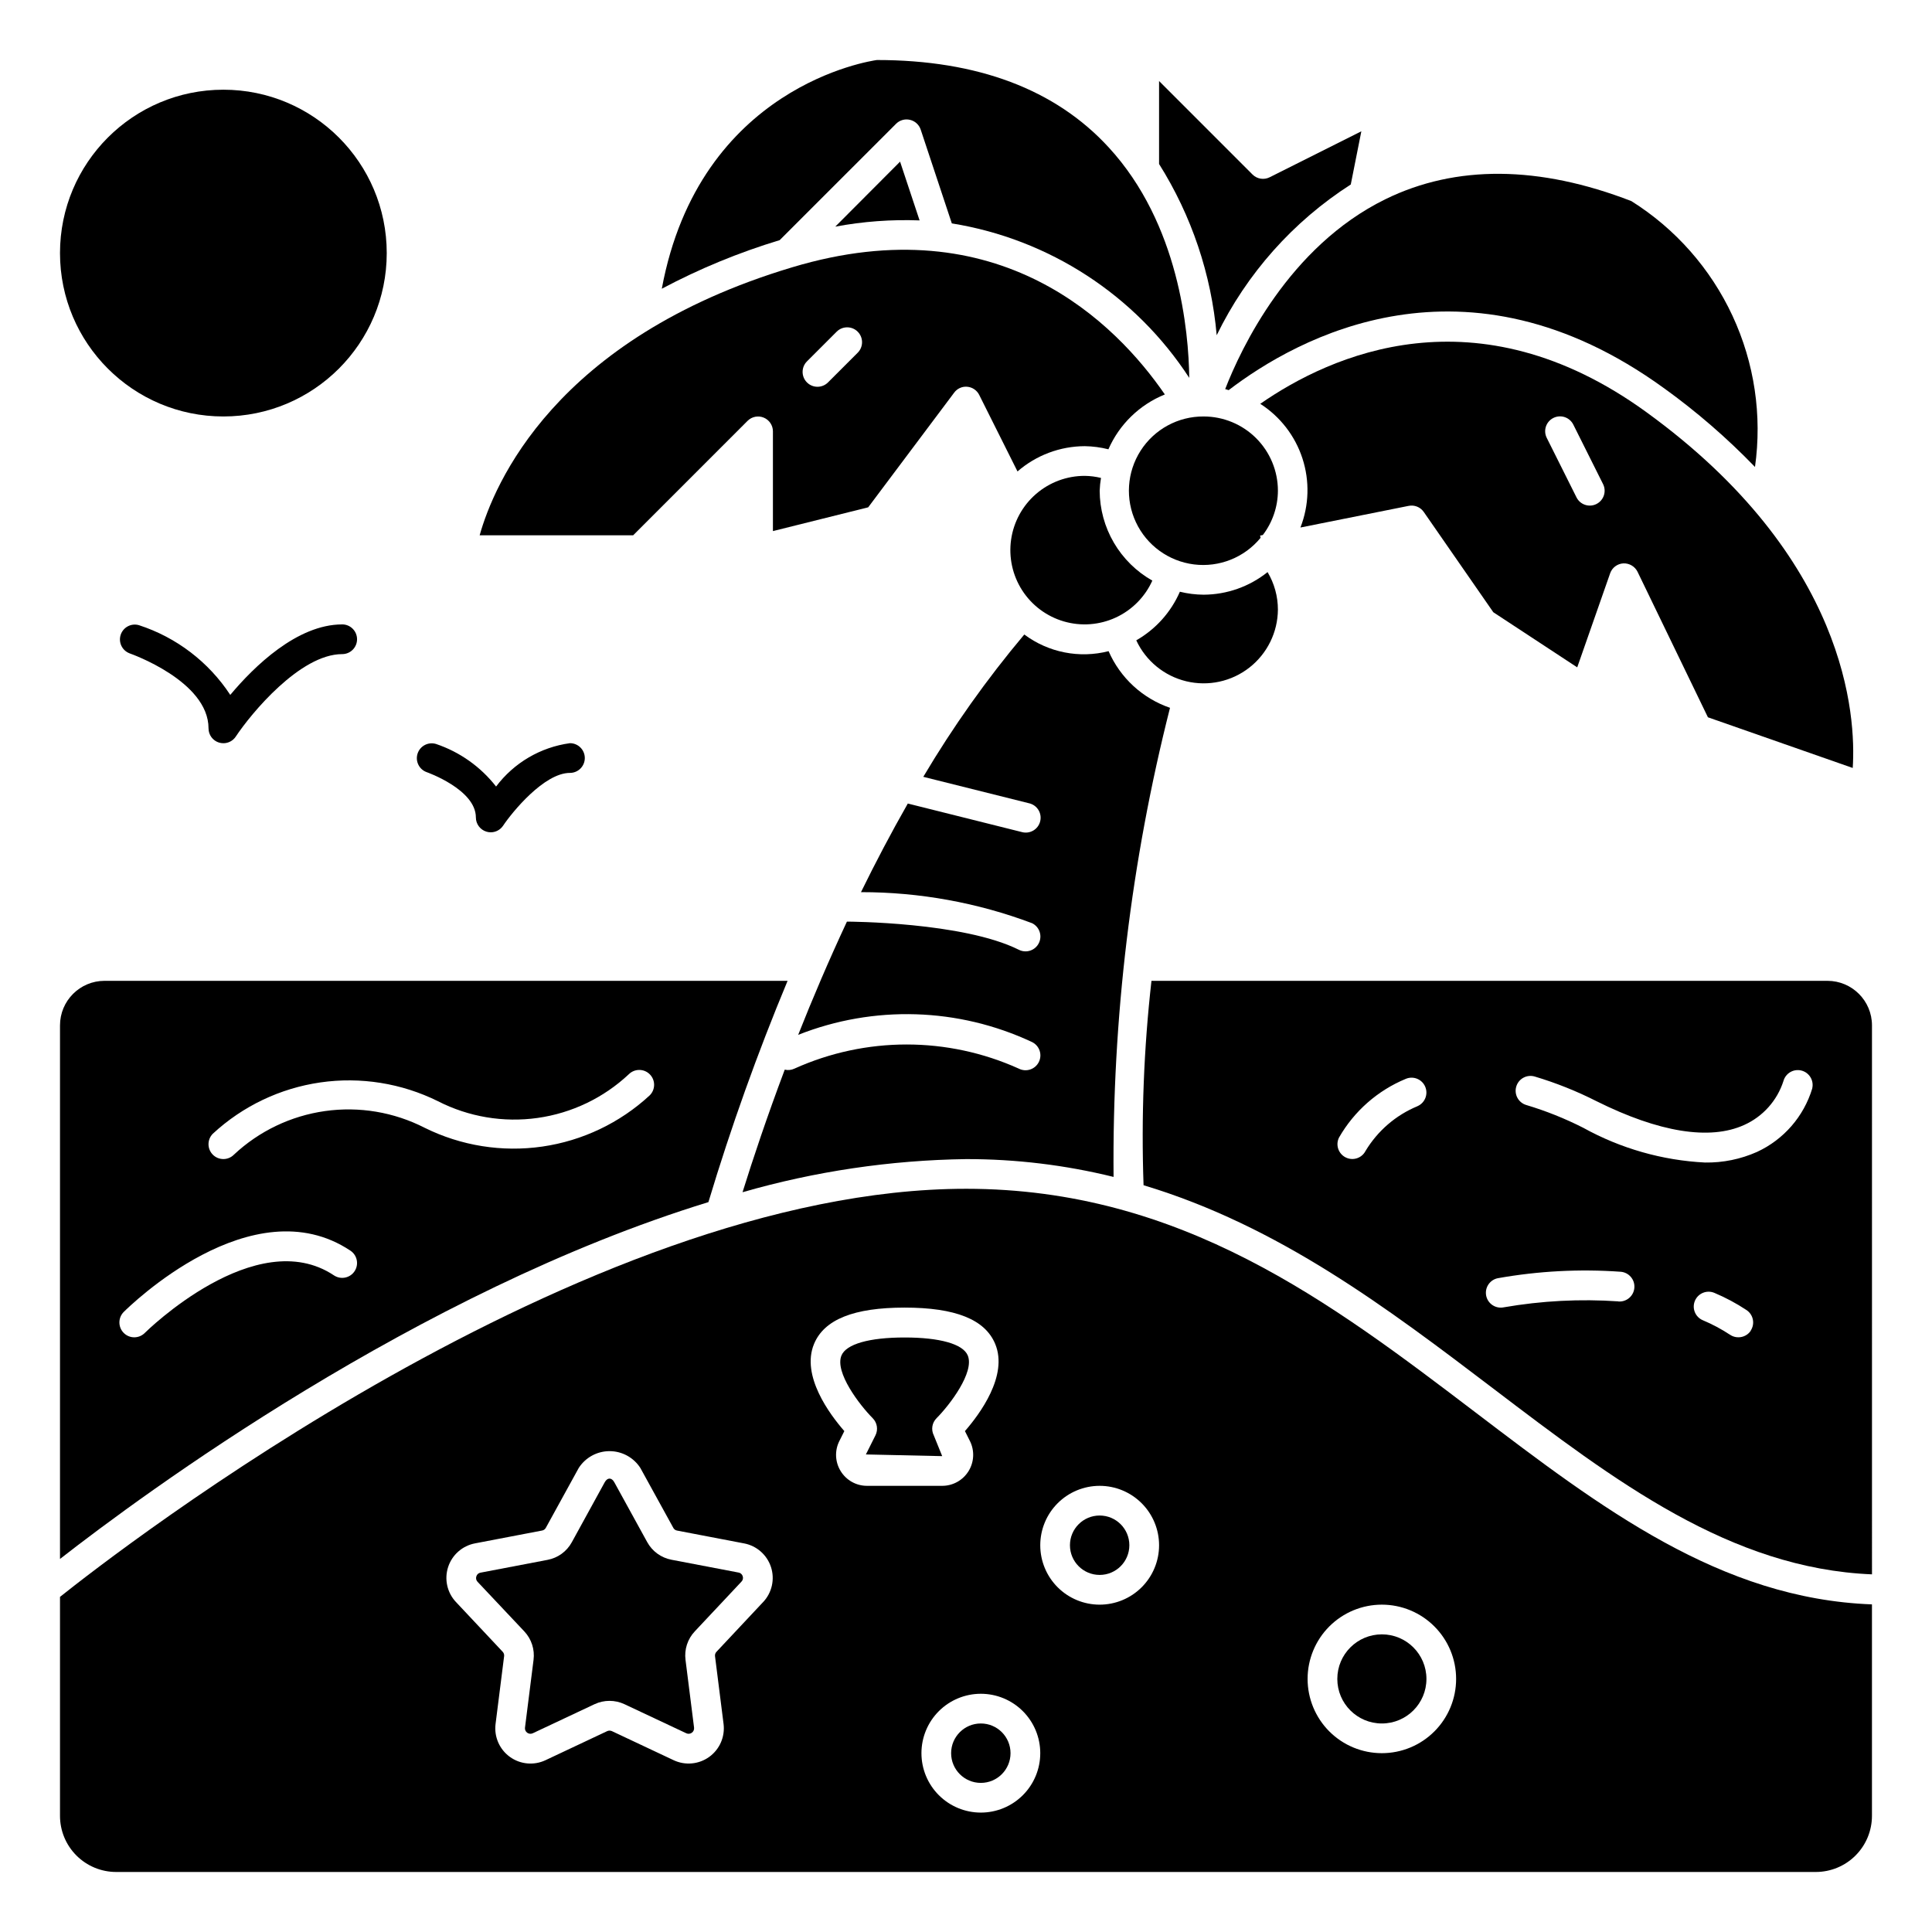
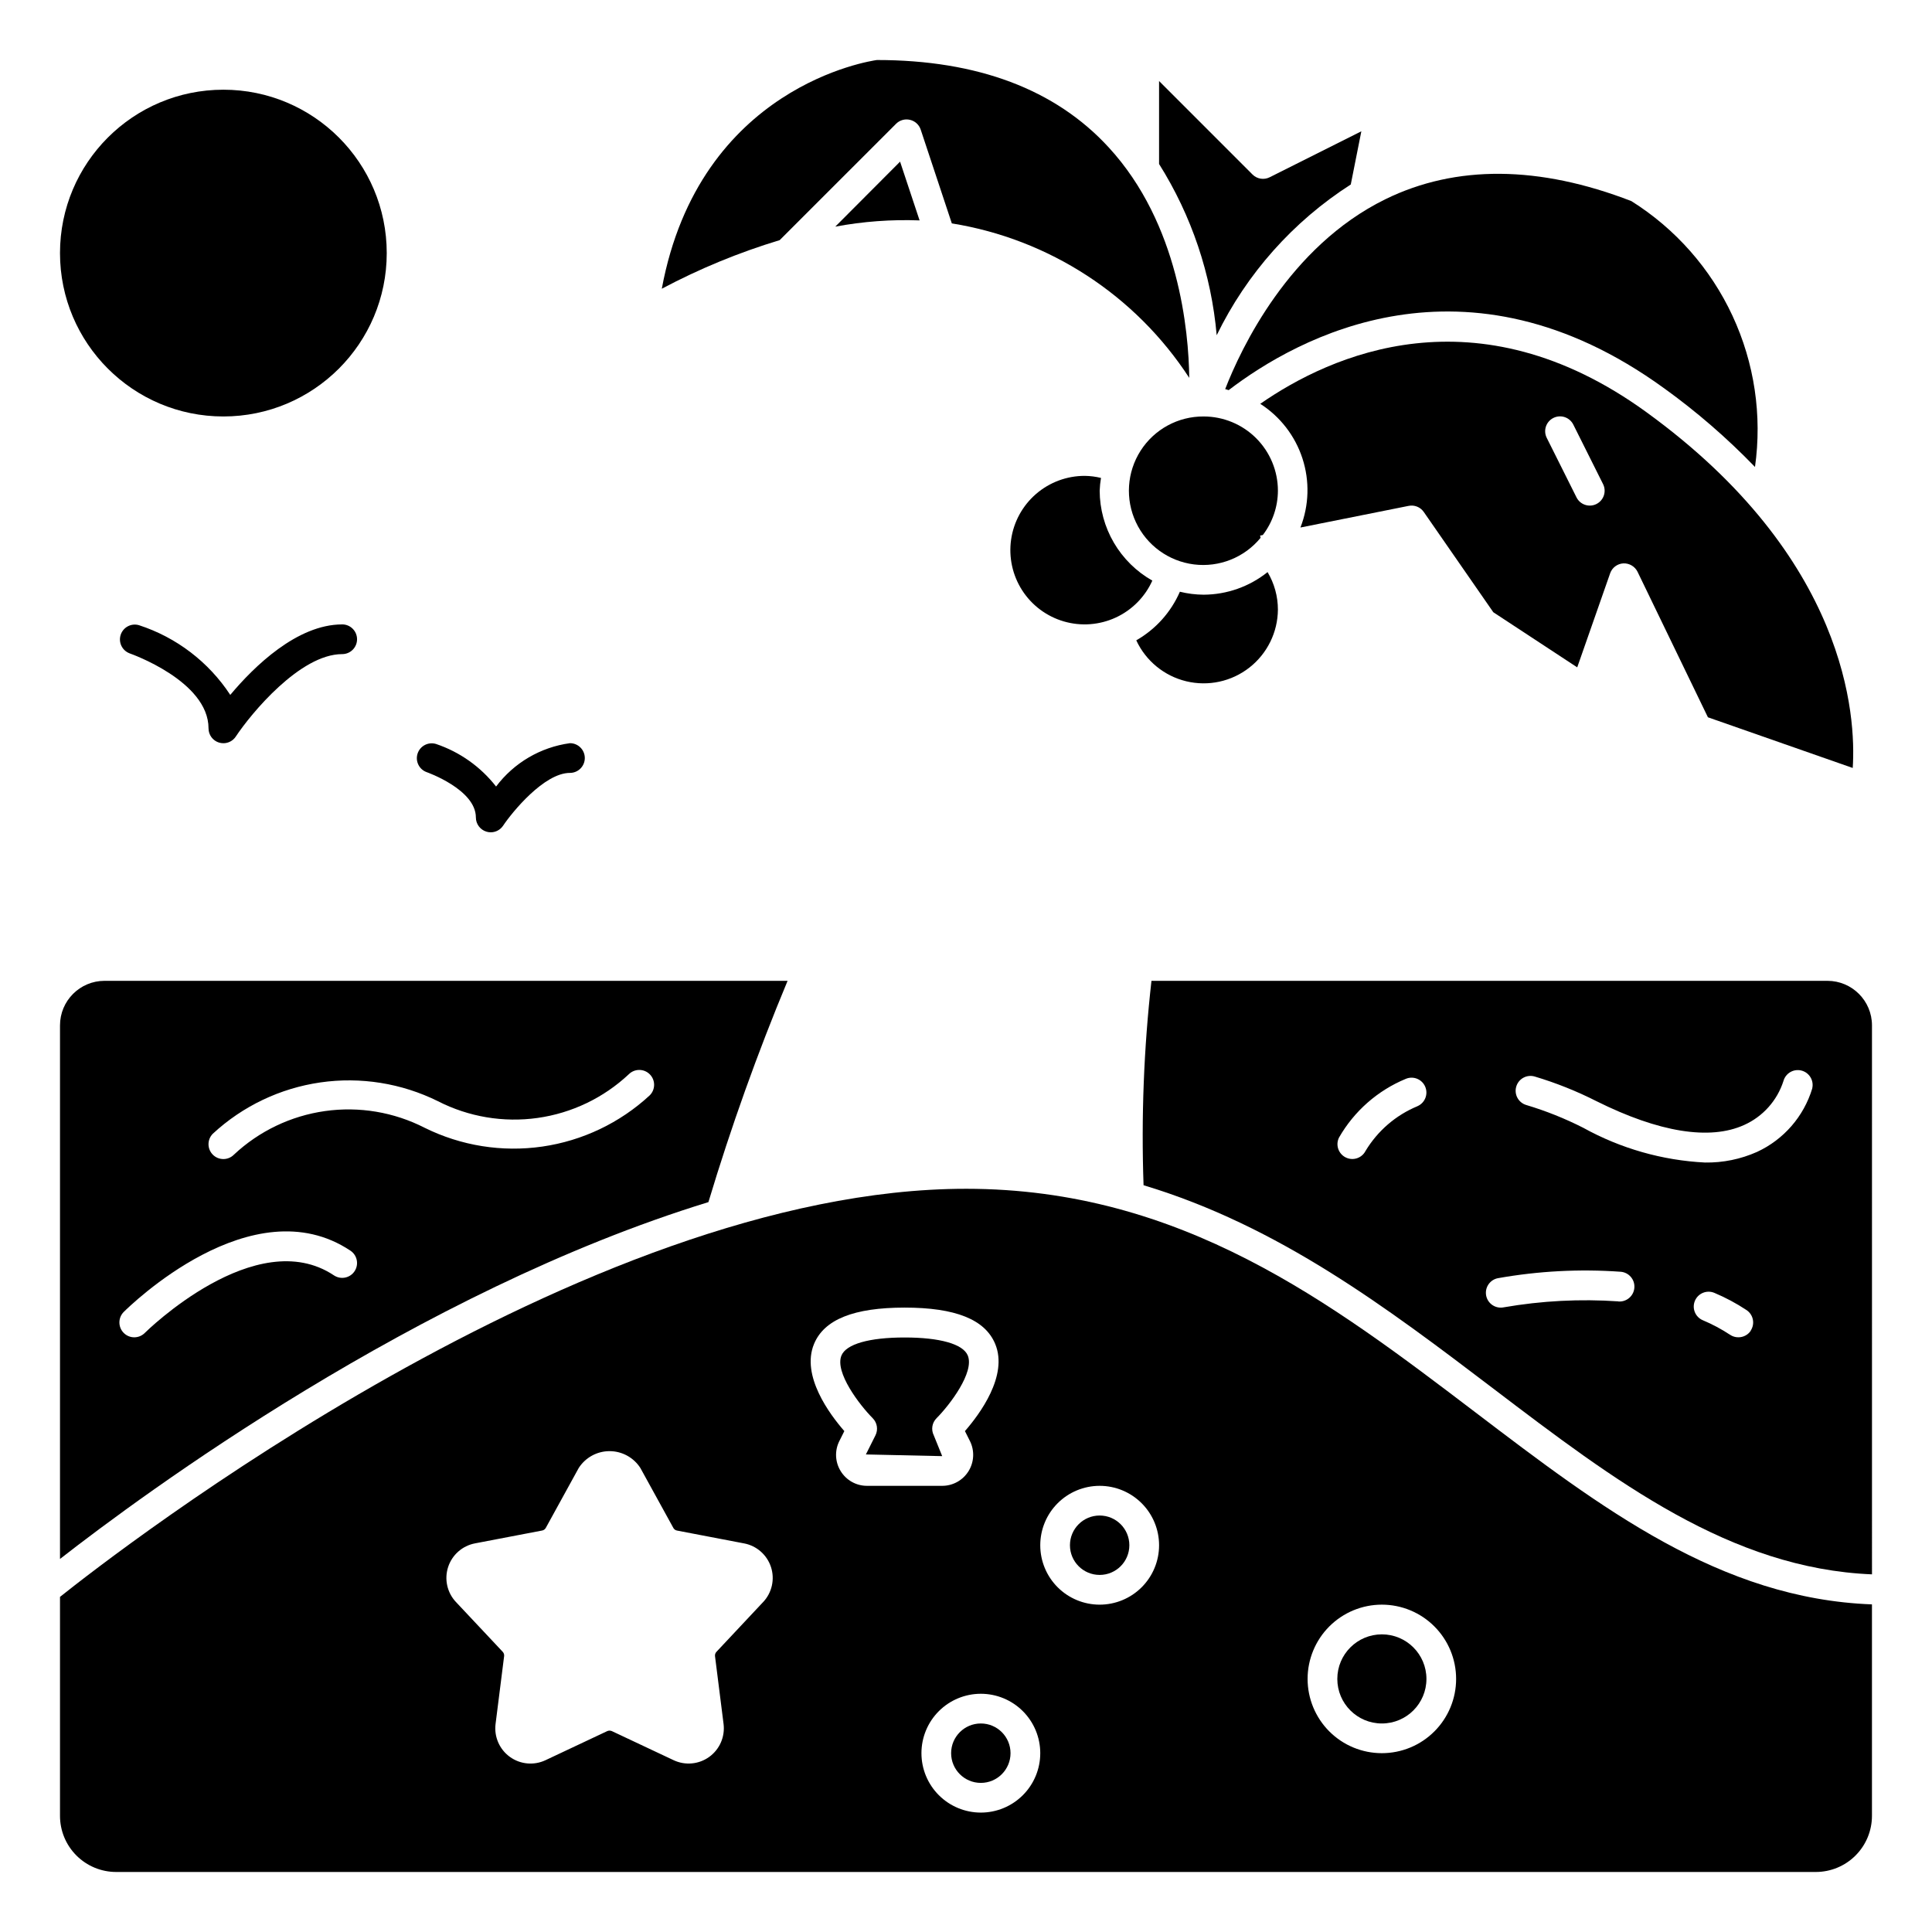
<svg xmlns="http://www.w3.org/2000/svg" fill="#000000" width="800px" height="800px" version="1.1" viewBox="144 144 512 512">
  <g>
    <path d="m203.2 340.96c-0.387 0-0.773-0.055-1.145-0.164-1.66-0.504-2.793-2.035-2.793-3.769 0-12.555-20.711-19.812-20.926-19.883l0.004-0.004c-1.98-0.742-3.019-2.922-2.352-4.93 0.672-2.004 2.805-3.125 4.836-2.531 9.934 3.231 18.469 9.746 24.199 18.477 6.297-7.527 17.711-18.68 29.66-18.68l0.004-0.004c2.172 0 3.934 1.766 3.934 3.938s-1.762 3.938-3.934 3.938c-11.156 0-24.152 15.742-28.215 21.867-0.73 1.094-1.961 1.75-3.273 1.746z" />
    <path d="m274.05 364.57c-0.387 0-0.773-0.059-1.141-0.172-1.66-0.504-2.793-2.031-2.797-3.766 0-7.398-12.934-11.973-13.059-12.012-2-0.73-3.055-2.922-2.379-4.945 0.676-2.019 2.836-3.133 4.875-2.516 6.293 2.121 11.828 6.043 15.918 11.281 4.731-6.289 11.777-10.426 19.574-11.488 2.176 0 3.938 1.762 3.938 3.938 0 2.172-1.762 3.938-3.938 3.938-6.816 0-15.289 10.359-17.719 13.996-0.73 1.09-1.961 1.746-3.273 1.746z" />
    <path d="m246.49 211.07c0 23.91-19.383 43.297-43.293 43.297-23.914 0-43.297-19.387-43.297-43.297 0-23.914 19.383-43.297 43.297-43.297 23.91 0 43.293 19.383 43.293 43.297" />
-     <path d="m340.78 459.95c19.262-5.543 39.18-8.492 59.223-8.777 13.18-0.02 26.312 1.566 39.105 4.723-0.379-41.914 4.648-83.699 14.957-124.32-7.289-2.5-13.195-7.945-16.277-15.012-7.734 1.984-15.945 0.359-22.34-4.414-9.938 11.82-18.887 24.434-26.766 37.715l28.023 7.008v-0.004c1.035 0.234 1.93 0.871 2.484 1.773 0.559 0.902 0.727 1.992 0.469 3.019-0.254 1.027-0.914 1.91-1.828 2.445-0.918 0.535-2.008 0.68-3.031 0.398l-30.219-7.559c-4.441 7.785-8.574 15.656-12.406 23.48v0.004c15.484-0.012 30.848 2.777 45.344 8.227 0.941 0.461 1.656 1.281 1.992 2.273 0.336 0.996 0.258 2.082-0.211 3.019-0.469 0.941-1.297 1.652-2.293 1.977-0.996 0.328-2.082 0.242-3.016-0.234-14.719-7.359-45.16-7.453-45.469-7.453h-0.078c-4.824 10.336-9.148 20.469-12.918 30.008 20.043-7.934 42.473-7.242 61.992 1.914 0.941 0.461 1.656 1.281 1.992 2.273 0.336 0.996 0.258 2.082-0.211 3.019s-1.297 1.652-2.293 1.977c-0.996 0.328-2.082 0.242-3.016-0.234-18.898-8.527-40.551-8.527-59.449 0-0.805 0.383-1.711 0.48-2.574 0.27-4.707 12.5-8.449 23.711-11.188 32.488z" />
    <path d="m391.46 524.38c-0.758-1.512-0.465-3.34 0.734-4.539 3.496-3.512 10.117-12.195 8.273-16.625-1.258-3.031-7.359-4.769-16.734-4.769s-15.477 1.738-16.734 4.769c-1.844 4.434 4.785 13.113 8.281 16.625h-0.004c1.195 1.199 1.488 3.027 0.73 4.539l-2.535 5.062 20.223 0.449z" />
-     <path d="m339.71 560.74-17.766-3.394c-2.734-0.52-5.09-2.231-6.426-4.668l-8.715-15.855c-0.723-1.309-1.828-1.309-2.551 0l-8.723 15.895c-1.332 2.438-3.688 4.144-6.414 4.66l-17.773 3.394c-0.527 0.086-0.953 0.465-1.105 0.977-0.176 0.504-0.051 1.066 0.324 1.449l12.383 13.137c1.906 2.027 2.805 4.797 2.449 7.559l-2.266 17.949-0.004-0.004c-0.062 0.527 0.164 1.047 0.594 1.355 0.426 0.312 0.992 0.367 1.469 0.141l16.375-7.707c2.512-1.176 5.414-1.176 7.926 0l16.383 7.707c0.48 0.227 1.043 0.172 1.473-0.141 0.43-0.309 0.656-0.828 0.59-1.355l-2.266-17.957v0.004c-0.355-2.758 0.547-5.531 2.453-7.551l12.375-13.188c0.379-0.379 0.504-0.941 0.324-1.445-0.156-0.508-0.586-0.879-1.109-0.961z" />
    <path d="m352.72 403.93h-181.01c-6.523 0-11.809 5.289-11.809 11.809v141.4c21.758-16.988 94.621-70.848 171.84-94.566h-0.004c5.984-19.895 12.984-39.465 20.98-58.641zm-114.76 76.965c-1.203 1.809-3.648 2.297-5.457 1.094-20.695-13.793-49.844 14.957-50.137 15.258-1.539 1.539-4.031 1.539-5.57 0s-1.539-4.035 0-5.574c1.387-1.371 34.062-33.559 60.07-16.23 1.809 1.203 2.297 3.644 1.094 5.453zm78.23-46.625c-7.898 7.312-17.832 12.047-28.488 13.586-10.652 1.535-21.52-0.203-31.164-4.981-8.137-4.164-17.359-5.711-26.41-4.43-9.051 1.277-17.484 5.316-24.152 11.566-1.539 1.539-4.031 1.535-5.57-0.004-1.535-1.539-1.535-4.031 0.004-5.566 7.902-7.312 17.836-12.047 28.488-13.586 10.656-1.535 21.523 0.203 31.168 4.981 8.137 4.16 17.359 5.707 26.41 4.43 9.051-1.277 17.484-5.316 24.152-11.57 1.539-1.535 4.031-1.535 5.566 0.004 1.539 1.539 1.535 4.035-0.004 5.57z" />
    <path d="m411.8 608.61c0 4.348-3.523 7.875-7.871 7.875s-7.871-3.527-7.871-7.875c0-4.348 3.523-7.871 7.871-7.871s7.871 3.523 7.871 7.871" />
    <path d="m628.29 403.93h-179.14c-2.027 17.98-2.731 36.086-2.094 54.168 35.863 10.785 64.668 32.59 92.742 53.938 32.234 24.512 62.762 47.648 100.3 49.184l-0.004-145.48c0-6.519-5.285-11.809-11.805-11.809zm-108.64 33.223c-5.738 2.375-10.562 6.531-13.766 11.852-0.988 1.926-3.344 2.695-5.273 1.719-1.934-0.973-2.719-3.32-1.758-5.258 4.012-7 10.234-12.473 17.688-15.555 2.004-0.852 4.312 0.086 5.16 2.09 0.848 2-0.086 4.312-2.09 5.16zm53.262 51.727c-10.16-0.699-20.371-0.168-30.41 1.574-0.258 0.055-0.52 0.078-0.785 0.078-2.023 0-3.719-1.527-3.922-3.539-0.203-2.016 1.152-3.852 3.133-4.254 10.746-1.914 21.684-2.488 32.566-1.711 2.176 0.172 3.801 2.07 3.629 4.246-0.168 2.172-2.066 3.797-4.242 3.629zm35.07 7.762c-0.734 1.105-1.984 1.766-3.312 1.754-0.777 0.004-1.535-0.227-2.18-0.66-2.285-1.508-4.703-2.801-7.227-3.859-2.004-0.848-2.938-3.156-2.09-5.16 0.848-2 3.156-2.938 5.16-2.09 2.973 1.25 5.824 2.777 8.516 4.559 1.809 1.207 2.297 3.648 1.094 5.457zm16.289-64.203v-0.004c-2.25 7.445-7.578 13.57-14.637 16.832-4.332 1.93-9.039 2.891-13.781 2.816-11.32-0.566-22.359-3.719-32.277-9.207-4.836-2.457-9.883-4.477-15.082-6.031-2.086-0.609-3.285-2.793-2.676-4.879 0.609-2.09 2.793-3.285 4.879-2.68 5.656 1.688 11.145 3.879 16.406 6.551 16.531 8.242 30.016 10.422 39.109 6.297 4.973-2.231 8.762-6.473 10.422-11.664 0.574-2.062 2.688-3.289 4.762-2.762 2.07 0.527 3.344 2.613 2.867 4.695z" />
    <path d="m443.29 553.5c0 4.348-3.523 7.871-7.871 7.871s-7.871-3.523-7.871-7.871 3.523-7.871 7.871-7.871 7.871 3.523 7.871 7.871" />
    <path d="m400 459.04c-101.49 0-225.41 96.434-240.1 108.15v58.035c0.004 3.941 1.57 7.723 4.359 10.508 2.789 2.789 6.566 4.356 10.512 4.359h450.45c3.941-0.004 7.723-1.57 10.508-4.359 2.789-2.785 4.356-6.566 4.359-10.508v-56.047c-40.148-1.488-71.699-25.496-105.06-50.867-38.312-29.141-77.941-59.273-135.04-59.273zm-53.75 109.51-12.375 13.191c-0.301 0.312-0.441 0.738-0.387 1.168l2.266 17.965v-0.004c0.418 3.375-1.027 6.707-3.777 8.707-2.75 1.996-6.367 2.34-9.445 0.898l-16.367-7.707c-0.398-0.18-0.855-0.18-1.25 0l-16.359 7.707c-3.078 1.445-6.699 1.105-9.449-0.895-2.754-1.996-4.199-5.336-3.777-8.711l2.266-17.957 0.004 0.004c0.055-0.43-0.086-0.859-0.379-1.176l-12.391-13.195v0.004c-2.328-2.477-3.125-6.027-2.074-9.262 1.051-3.234 3.781-5.641 7.121-6.277l17.781-3.402c0.422-0.074 0.789-0.34 0.992-0.715l8.715-15.855c1.785-2.785 4.863-4.469 8.172-4.469 3.305 0 6.387 1.684 8.172 4.469l8.723 15.855h-0.004c0.203 0.379 0.57 0.648 0.992 0.723l17.773 3.402h0.004c3.34 0.633 6.07 3.039 7.125 6.273 1.051 3.234 0.258 6.785-2.07 9.266zm20.547-34.684h-0.004c-1.5-2.418-1.637-5.441-0.352-7.984l1.316-2.629c-3.883-4.449-11.516-14.68-8.031-23.09 2.684-6.488 10.539-9.637 24.008-9.637s21.324 3.148 24.008 9.637c3.488 8.414-4.141 18.641-8.023 23.09l1.316 2.629h0.004c1.27 2.543 1.133 5.566-0.363 7.984-1.492 2.418-4.133 3.894-6.977 3.894h-19.918 0.004c-2.852 0.012-5.5-1.465-6.992-3.894zm37.137 90.488c-4.176 0-8.18-1.66-11.133-4.613-2.953-2.949-4.609-6.957-4.609-11.133s1.656-8.18 4.609-11.133c2.953-2.949 6.957-4.609 11.133-4.609 4.176 0 8.18 1.66 11.133 4.609 2.953 2.953 4.613 6.957 4.613 11.133s-1.66 8.184-4.613 11.133c-2.953 2.953-6.957 4.613-11.133 4.613zm31.488-55.105c-4.176 0-8.18-1.656-11.133-4.609-2.953-2.953-4.609-6.957-4.609-11.133 0-4.176 1.656-8.18 4.609-11.133 2.953-2.953 6.957-4.613 11.133-4.613s8.18 1.66 11.133 4.613c2.953 2.953 4.613 6.957 4.613 11.133 0 4.176-1.66 8.18-4.613 11.133-2.953 2.953-6.957 4.609-11.133 4.609zm74.785 39.359c-5.219 0-10.227-2.07-13.918-5.762-3.688-3.691-5.762-8.695-5.762-13.918 0-5.219 2.074-10.223 5.762-13.914 3.691-3.691 8.699-5.766 13.918-5.766s10.227 2.074 13.914 5.766c3.691 3.691 5.766 8.695 5.766 13.914 0 5.223-2.074 10.227-5.766 13.918-3.688 3.691-8.695 5.762-13.914 5.762z" />
    <path d="m462.98 301.6c-2.125-0.012-4.238-0.277-6.301-0.785-2.359 5.426-6.414 9.941-11.555 12.879 2.527 5.449 7.406 9.445 13.246 10.852 5.844 1.406 12.008 0.07 16.738-3.637 4.731-3.703 7.512-9.363 7.551-15.371-0.004-3.496-0.949-6.926-2.742-9.926-4.809 3.852-10.777 5.961-16.938 5.988z" />
    <path d="m462.98 254.37c-6.758-0.047-13.066 3.379-16.707 9.07s-4.109 12.852-1.238 18.969 8.676 10.332 15.383 11.168c6.703 0.836 13.367-1.824 17.652-7.051l-0.137-0.59 0.723-0.148h0.004c2.578-3.371 3.984-7.496 4-11.738 0-5.219-2.074-10.227-5.766-13.918-3.691-3.688-8.695-5.762-13.914-5.762z" />
    <path d="m431.49 270.11c-4.746-0.012-9.332 1.688-12.922 4.789-3.59 3.102-5.938 7.394-6.613 12.09-0.676 4.695 0.371 9.477 2.938 13.465 2.57 3.988 6.496 6.91 11.051 8.234 4.555 1.324 9.434 0.957 13.742-1.031 4.305-1.988 7.75-5.465 9.695-9.789-4.223-2.387-7.734-5.848-10.188-10.031-2.449-4.184-3.75-8.941-3.769-13.789 0.043-1.137 0.16-2.269 0.348-3.394-1.402-0.34-2.84-0.523-4.281-0.543z" />
    <path d="m580.32 253.23c-45.16-32.746-83.789-15.105-102.34-2.211v-0.004c5.289 3.391 9.242 8.508 11.184 14.484 1.945 5.977 1.754 12.441-0.535 18.297l28.656-5.731c1.527-0.32 3.102 0.301 4.004 1.574l18.453 26.609 22.238 14.609 8.723-24.922v-0.004c0.527-1.504 1.906-2.539 3.496-2.629 1.582-0.07 3.055 0.797 3.762 2.211l18.656 38.574 38.375 13.43c0.898-13.695-1.406-55.648-54.676-94.289zm-13.25 24.34c-1.941 0.973-4.309 0.188-5.281-1.758l-7.871-15.742c-0.48-0.934-0.562-2.023-0.238-3.019 0.328-0.996 1.039-1.82 1.977-2.289 0.941-0.473 2.027-0.547 3.019-0.215 0.996 0.336 1.816 1.055 2.277 1.996l7.871 15.742c0.977 1.945 0.191 4.309-1.754 5.285z" />
    <path d="m365.36 204.06c7.359-1.375 14.855-1.93 22.34-1.652l-5.172-15.57z" />
    <path d="m381.47 176.8c0.965-0.965 2.363-1.359 3.691-1.039 1.328 0.309 2.398 1.285 2.832 2.582l8.25 24.859c25.809 4.16 48.66 19.027 62.922 40.934-0.156-12.266-2.668-40.809-21.371-61.102-14.117-15.367-34.781-23.129-61.41-23.129-1.574 0.227-47.02 6.84-57 60.613 9.969-5.301 20.434-9.613 31.242-12.879z" />
    <path d="m501.97 192.89 2.801-14.094-24.293 12.18c-1.516 0.762-3.348 0.469-4.547-0.73l-24.766-24.773v21.984c8.617 13.703 13.855 29.258 15.27 45.383 7.953-16.324 20.246-30.148 35.535-39.949z" />
    <path d="m468.69 247.11c0.316 0.062 0.598 0.203 0.914 0.285 18.191-13.918 62.715-38.699 115.34-0.543v-0.004c8.656 6.234 16.738 13.227 24.148 20.902 1.922-13.652-0.152-27.57-5.965-40.07-5.812-12.504-15.121-23.055-26.797-30.387-24.402-9.445-46.492-9.668-65.203-0.488-25.602 12.566-38.281 39.613-42.438 50.305z" />
-     <path d="m431.49 262.24c2.106 0.031 4.203 0.309 6.25 0.828 2.898-6.609 8.266-11.824 14.957-14.535-12.832-18.648-43.723-50.262-98.777-33.691-63.047 18.895-79.082 57.734-82.805 71.012h40.684l30.332-30.34-0.004 0.004c1.125-1.117 2.812-1.449 4.281-0.84 1.465 0.609 2.422 2.039 2.426 3.625v26.441l25.246-6.297 22.773-30.375c0.805-1.109 2.137-1.711 3.5-1.578 1.352 0.129 2.543 0.945 3.148 2.16l10.148 20.285c4.949-4.301 11.281-6.68 17.84-6.699zm-60.191-24.766-7.871 7.871c-1.539 1.539-4.035 1.539-5.574 0-1.539-1.539-1.539-4.035 0-5.574l7.871-7.871c1.539-1.539 4.035-1.539 5.574 0 1.539 1.539 1.539 4.035 0 5.574z" />
    <path d="m522.02 588.93c0 6.523-5.289 11.809-11.809 11.809-6.523 0-11.809-5.285-11.809-11.809 0-6.519 5.285-11.809 11.809-11.809 6.519 0 11.809 5.289 11.809 11.809" />
  </g>
</svg>